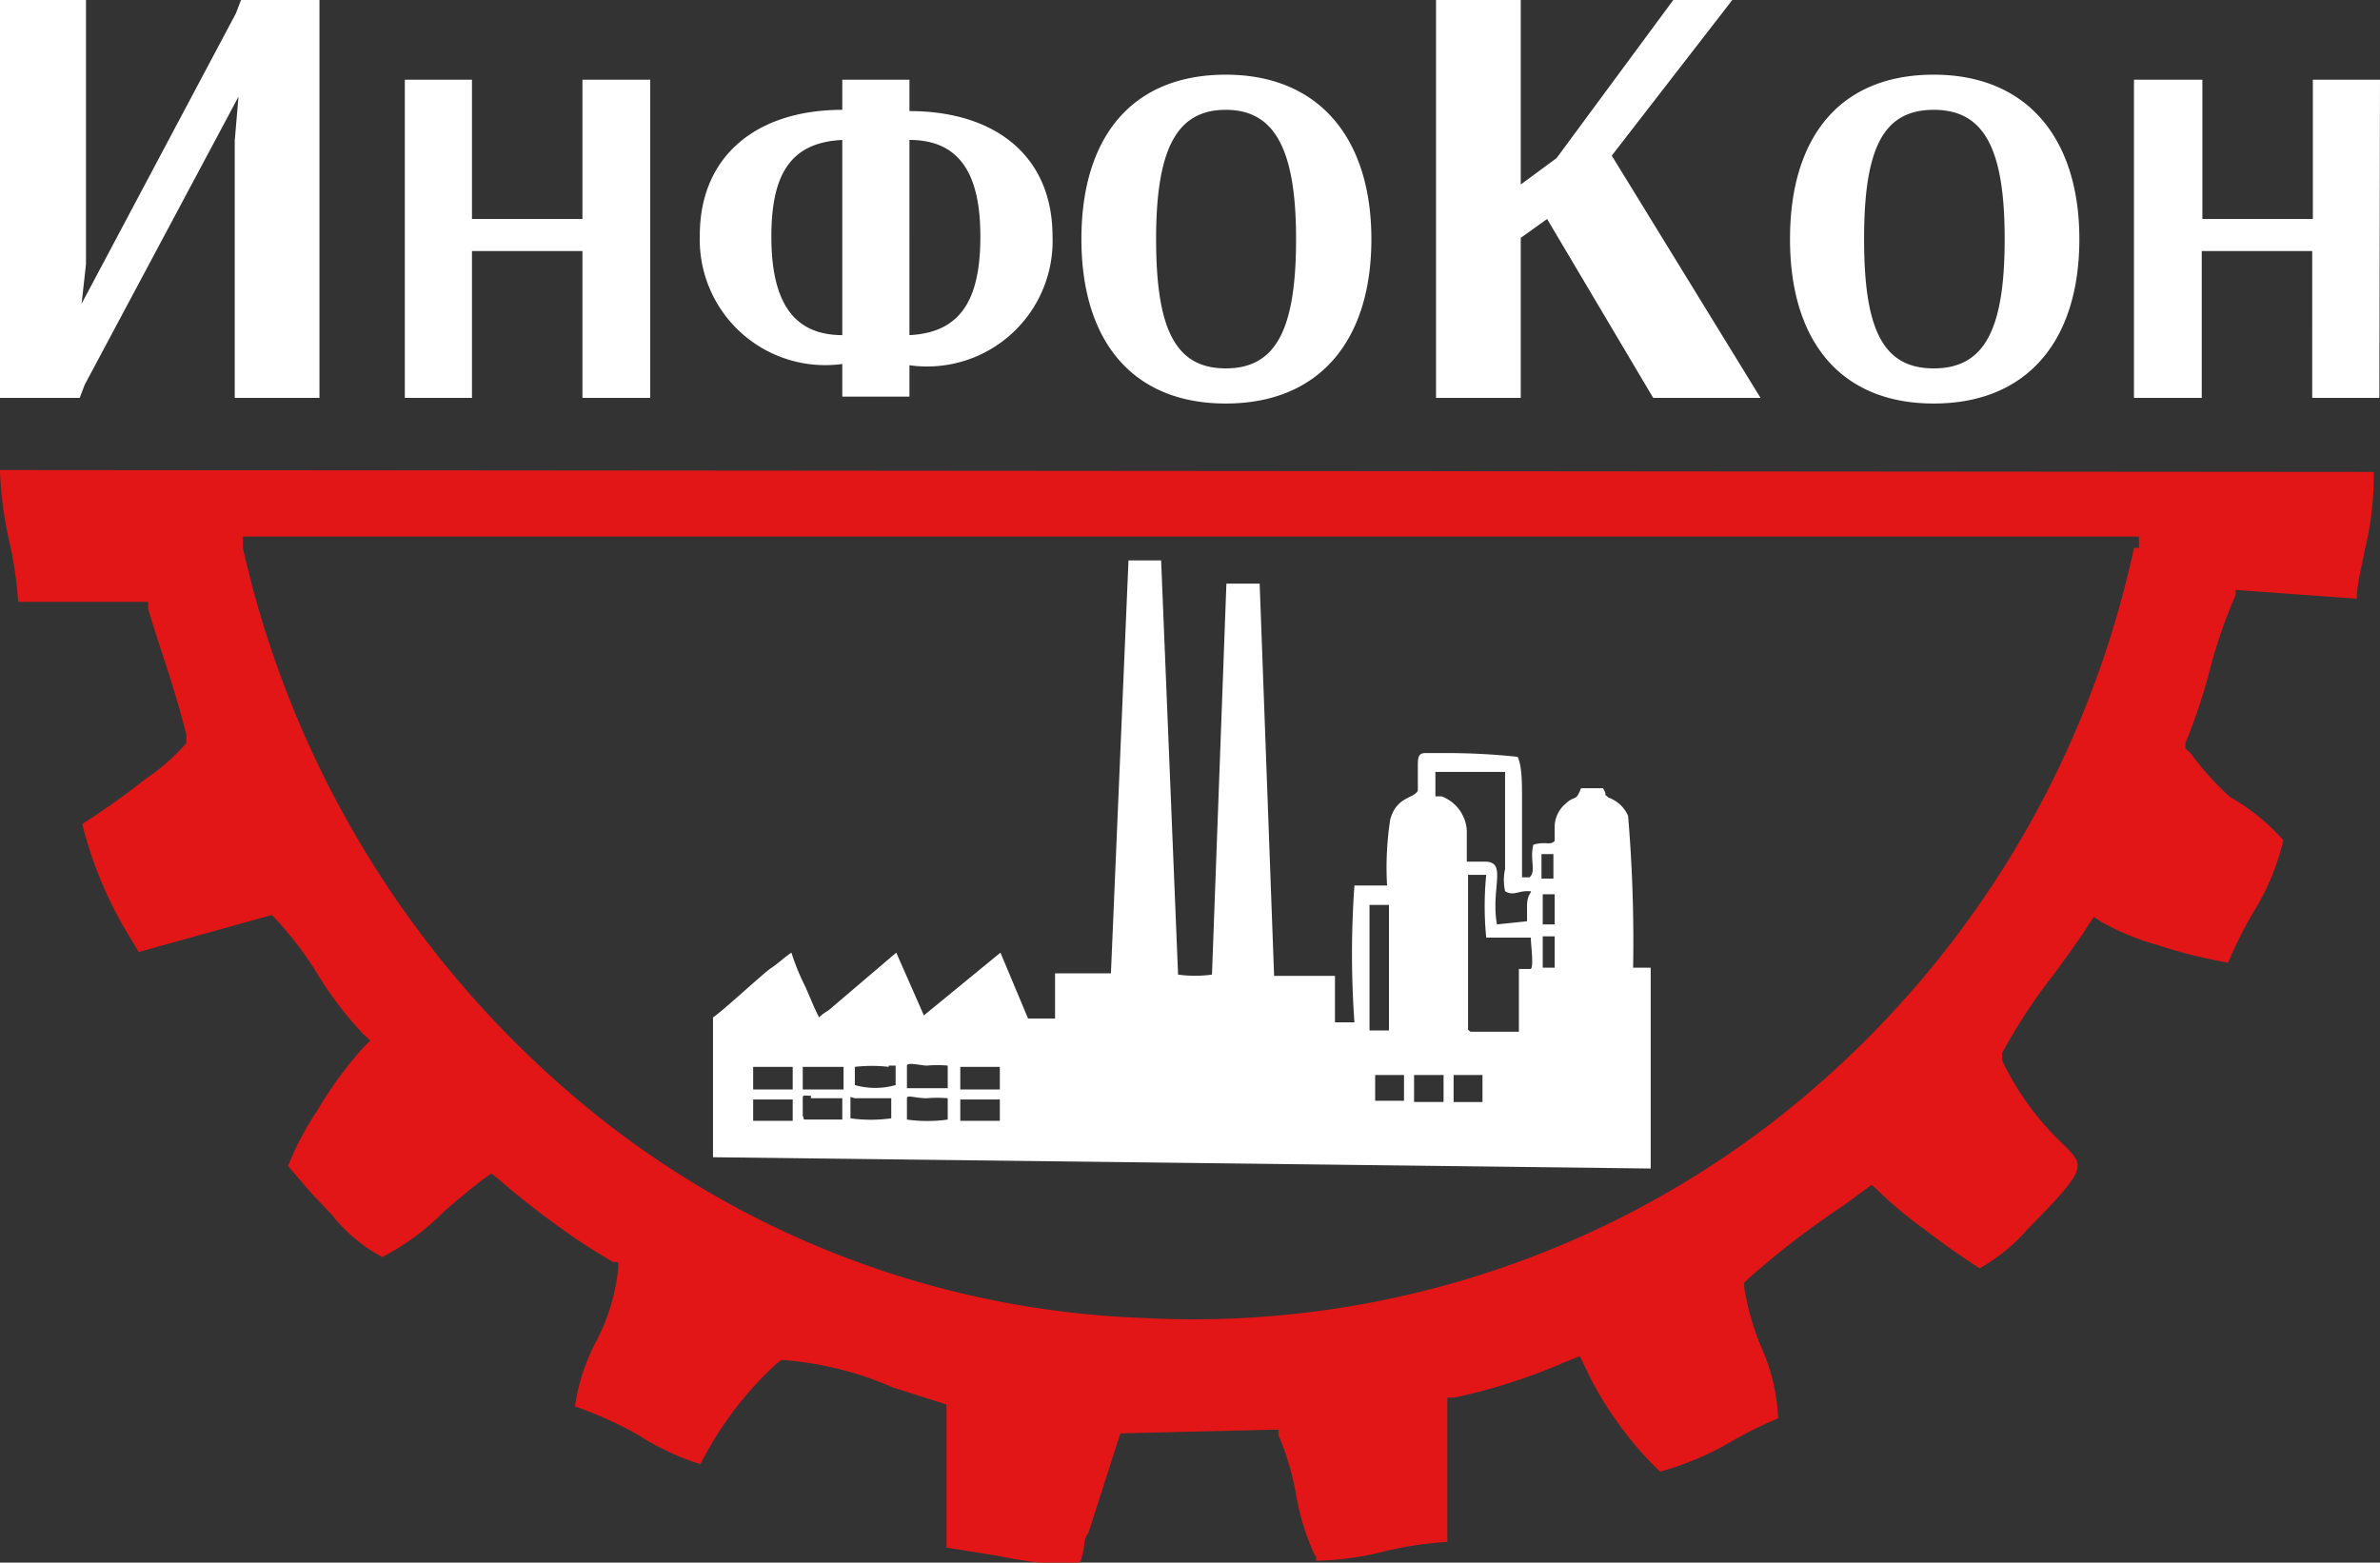
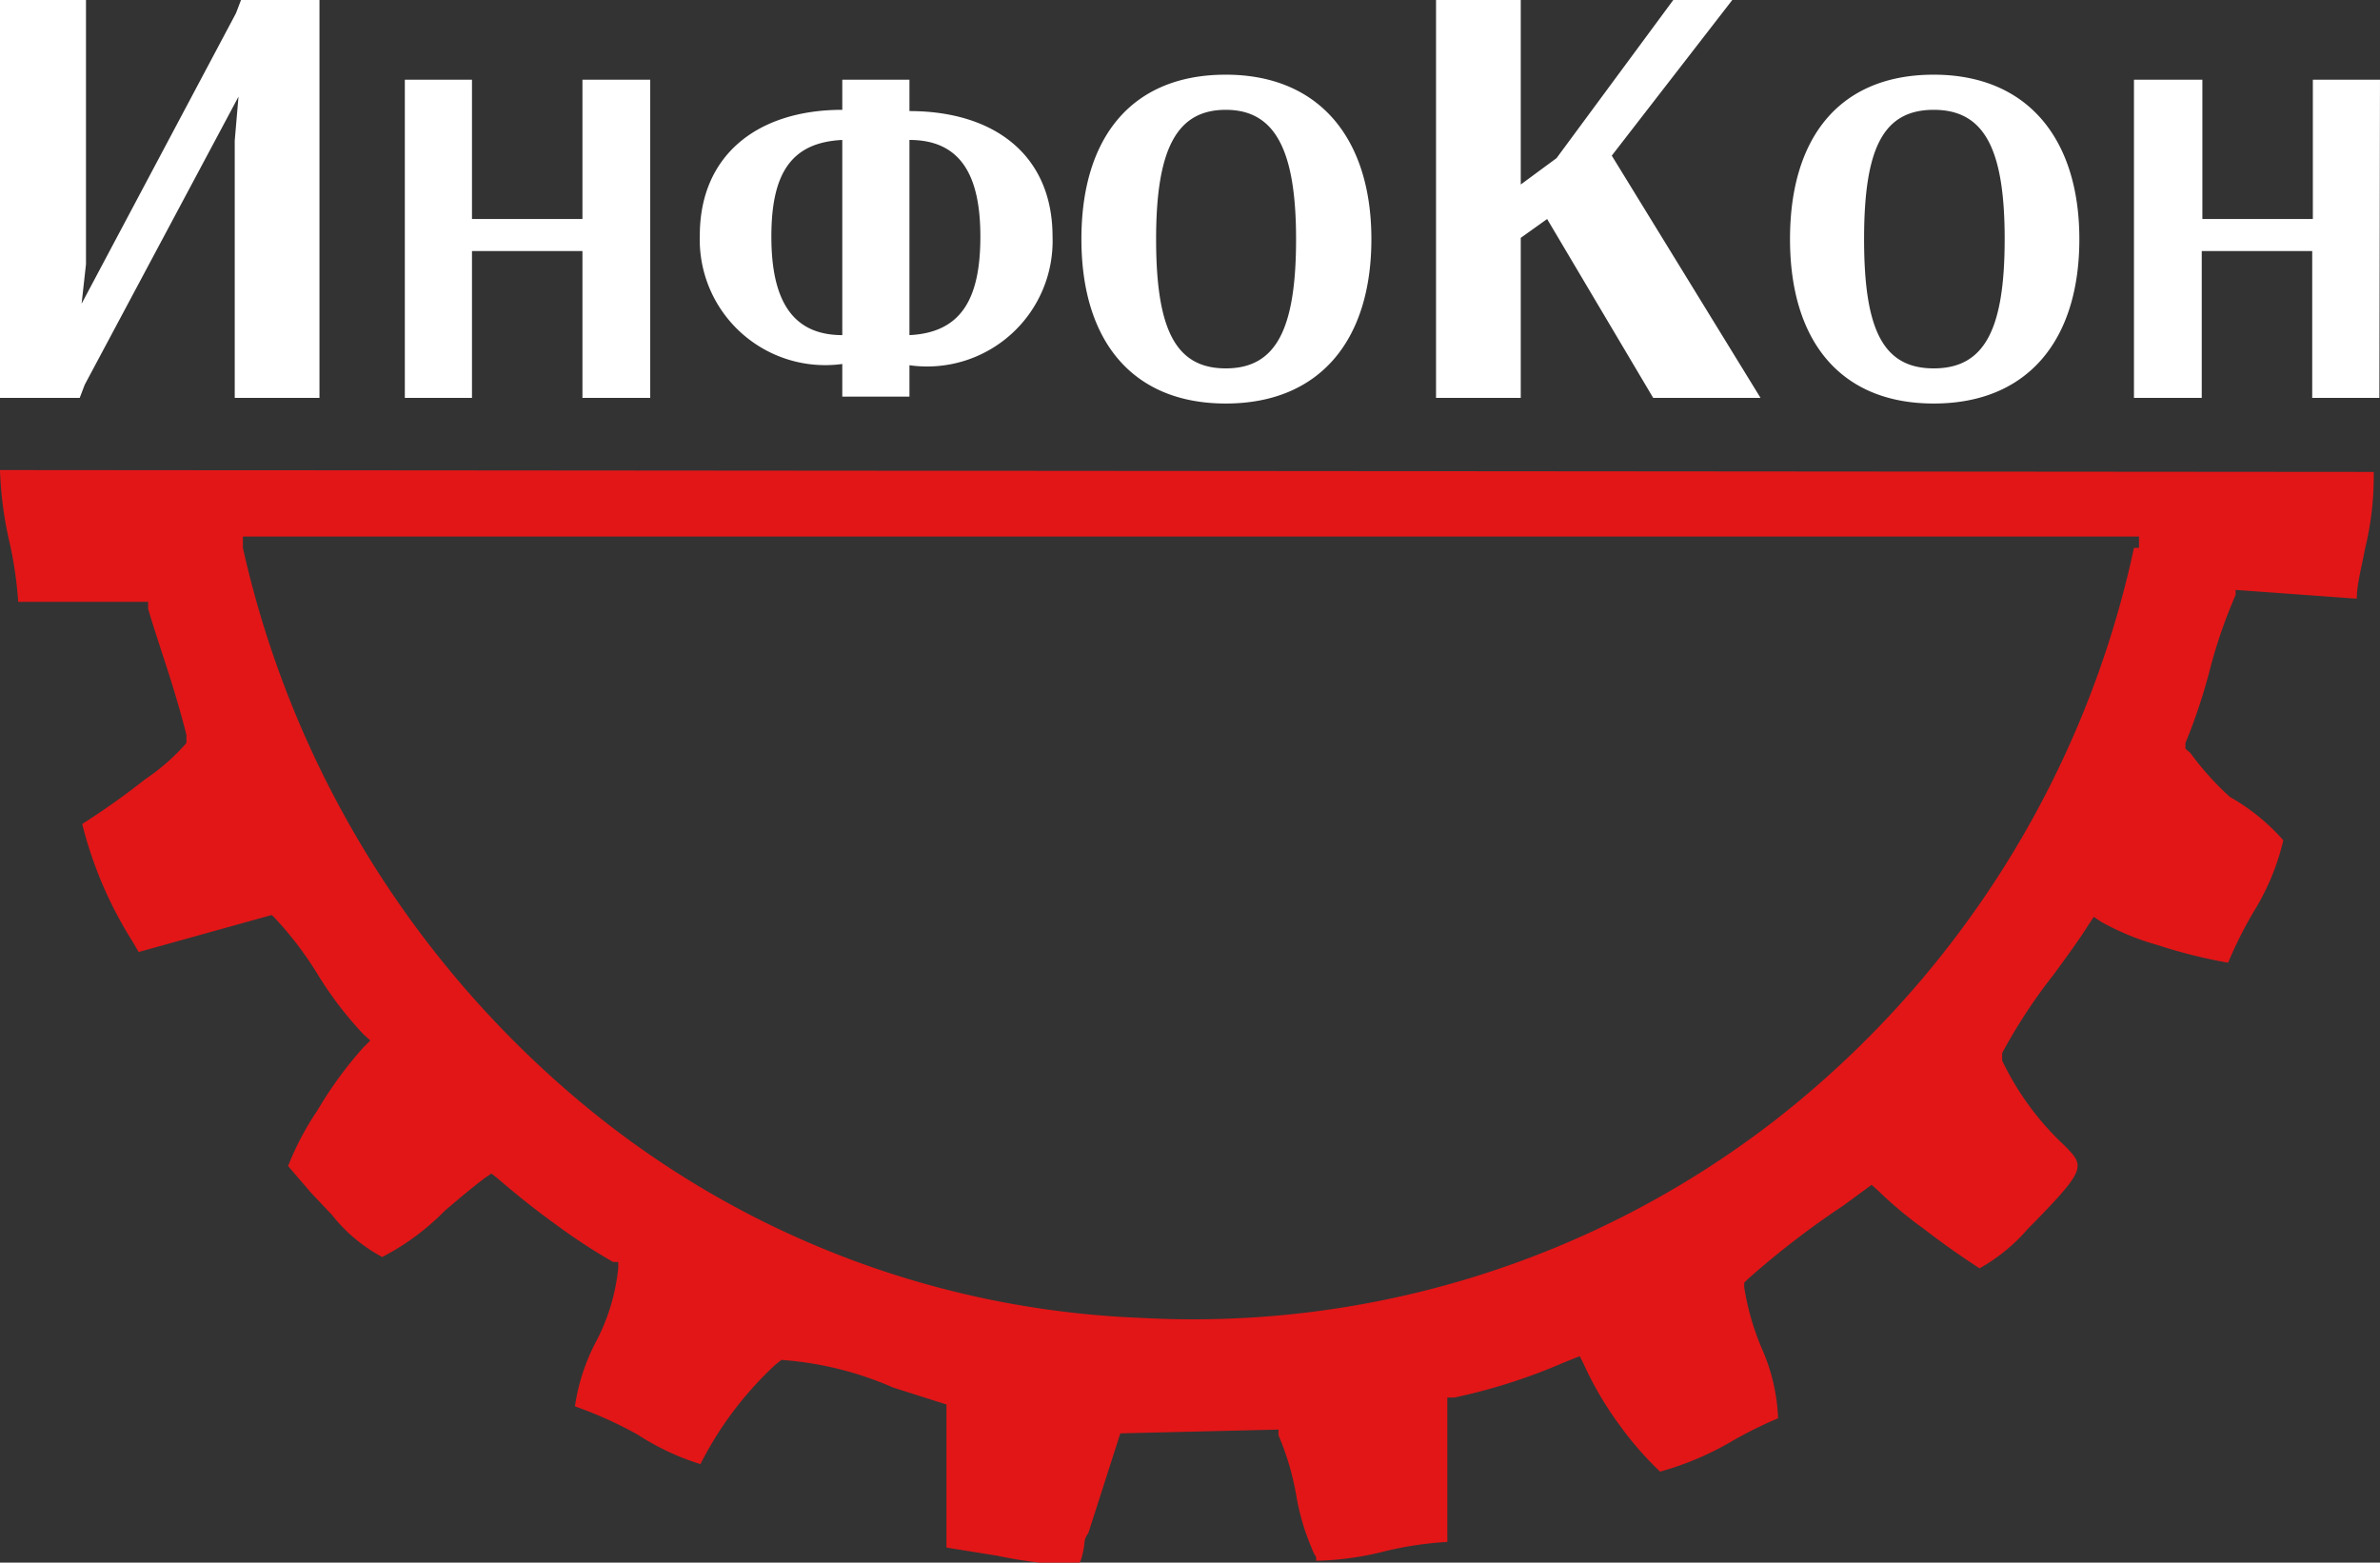
<svg xmlns="http://www.w3.org/2000/svg" viewBox="0 0 37.92 24.9">
  <rect x="0" y="0" width="37.92" height="24.9" fill="#333333" stroke="none" />
  <defs>
    <style>.cls-1{fill:#e21617;}.cls-1,.cls-2{fill-rule:evenodd;}.cls-2{fill:#fff;}</style>
  </defs>
  <g id="Слой_2" data-name="Слой 2">
    <g id="Слой_1-2" data-name="Слой 1">
      <path class="cls-1" d="M34,8.73a15.76,15.76,0,0,1-5.73,9.13A15.13,15.13,0,0,1,18.18,21,14.8,14.8,0,0,1,9.06,17.4,16.09,16.09,0,0,1,3.87,8.73l0-.18H34.08l0,.18ZM0,7.49a5.92,5.92,0,0,0,.14,1.1,6.26,6.26,0,0,1,.15,1l2.07,0,0,.11c.06.21.14.45.22.7.15.45.29.91.39,1.31l0,.07,0,.06a3.4,3.4,0,0,1-.66.58,12.21,12.21,0,0,1-1,.71A6.4,6.4,0,0,0,2.11,15l.1.17,2.12-.59.06.06a5.59,5.59,0,0,1,.68.9,5.82,5.82,0,0,0,.72.94l.11.1-.11.11a6.23,6.23,0,0,0-.73,1,4.59,4.59,0,0,0-.47.89l.36.42.34.36a2.55,2.55,0,0,0,.8.67,3.94,3.94,0,0,0,1-.74c.2-.17.41-.35.65-.53l.09-.06.09.07c.29.25.6.5.92.73a9.29,9.29,0,0,0,.93.61l.08,0v.1a3.21,3.21,0,0,1-.37,1.2,3.2,3.2,0,0,0-.32,1,6.41,6.41,0,0,1,1,.45,4,4,0,0,0,1,.47,5.62,5.62,0,0,1,1.2-1.59l.09-.07a5.36,5.36,0,0,1,1.78.44l.85.27v2.28l.81.13a7,7,0,0,0,1.23.15c.09,0,.11-.09.14-.23s0-.17.08-.28l.51-1.59,2.52-.06,0,.09a4.34,4.34,0,0,1,.29,1,3.69,3.69,0,0,0,.24.8h0a.54.54,0,0,0,.07.14l0,.06a4.78,4.78,0,0,0,1.09-.15,5.55,5.55,0,0,1,1-.15l0-2.3.11,0a9.17,9.17,0,0,0,1.75-.56l.25-.1.06.12a5.42,5.42,0,0,0,.59,1,5.22,5.22,0,0,0,.63.72,4.8,4.8,0,0,0,1.17-.5,6.67,6.67,0,0,1,.71-.35,3,3,0,0,0-.25-1.09,4.13,4.13,0,0,1-.29-1l0-.07.06-.06a13.8,13.8,0,0,1,1.52-1.17l.45-.33.09.08a6.49,6.49,0,0,0,.74.62c.31.24.64.47.89.63a2.85,2.85,0,0,0,.77-.63l.08-.08c.86-.88.82-.92.51-1.24a4.5,4.5,0,0,1-1-1.36l0-.06,0-.06a8.6,8.6,0,0,1,.82-1.25c.22-.3.43-.59.56-.8l.08-.12.12.08a4.08,4.08,0,0,0,.9.37,7.94,7.94,0,0,0,1.12.28,6.63,6.63,0,0,1,.4-.8,3.86,3.86,0,0,0,.48-1.15,3.3,3.3,0,0,0-.85-.69A4.61,4.61,0,0,1,34.9,12l-.08-.07,0-.09a9,9,0,0,0,.4-1.21,8,8,0,0,1,.4-1.15l0-.08,1.93.14c0-.23.08-.51.13-.79a4.86,4.86,0,0,0,.14-1.23Z" />
-       <path class="cls-2" d="M26.3,18.62v-3.2l-.28,0A23.76,23.76,0,0,0,25.94,13a.54.54,0,0,0-.31-.29c-.11-.09,0,0-.09-.15h-.35c-.09.23-.09.1-.25.25a.49.49,0,0,0-.17.38h0l0,.21c-.08.08-.13,0-.34.06-.06.25.05.42-.06.52h-.12V12.69c0-.19,0-.49-.07-.63A10.58,10.58,0,0,0,23,12h-.29c-.12,0-.12.08-.12.23v.37c-.07.13-.34.09-.44.46a5,5,0,0,0-.05,1.05l-.41,0c-.11,0-.07,0-.11,0a15.2,15.2,0,0,0,0,2.18l-.31,0v-.74H20.3l-.23-6.25-.53,0-.23,6.23a2,2,0,0,1-.54,0l-.27-6.6-.52,0-.28,6.58-.89,0,0,.72-.43,0-.44-1.05v0h0l-1.22,1-.44-1-1.08.92a.83.83,0,0,0-.15.11c-.08-.15-.15-.34-.23-.51a3.52,3.52,0,0,1-.21-.52c-.12.08-.21.17-.33.25s-.82.73-.92.78v2.23Zm-2.91-2.21c0-.38,0-2.26,0-2.47h.29a5,5,0,0,0,0,1l.71,0c0,.11.05.46,0,.5h-.19v1l-.77,0Zm.46-1.68c-.1-.58.17-1-.19-1h-.29v-.5a.62.62,0,0,0-.4-.54l-.1,0v-.39h.69l.42,0v1.55a.81.81,0,0,0,0,.35c.12.08.21,0,.35,0s0,0,0,.23v.25Zm.73,0,0-.48h.19v.48Zm0,.69v-.5h.19v.5Zm-2.76,1v-2l.31,0v2l-.1,0ZM12,17h.63v.36H12V17Zm0,.52h.63v.34H12v-.34ZM15.3,17h.63l0,.36H15.3V17Zm0,.52h.63v.34H15.3v-.34Zm6.61-.39h.46v.41l-.46,0v-.43Zm.62.43v-.43H23v.43ZM12.79,17h.65v.36h-.65V17Zm.13.5.5,0,0,.34h0l-.5,0c-.17,0-.09,0-.13-.06v-.26c0-.08,0-.06.13-.06Zm10.24.06v-.43h.46v.43Zm-9-.58c.17,0,0,0,.11,0v.31a1.19,1.19,0,0,1-.65,0V17a2.37,2.37,0,0,1,.54,0Zm.29,0c0-.06.23,0,.32,0a1.83,1.83,0,0,1,.33,0v.36l-.65,0V17Zm0,.52c0-.06.13,0,.32,0a1.94,1.94,0,0,1,.33,0v.34a2.36,2.36,0,0,1-.65,0v-.32Zm-.83,0,.5,0h.08c.07,0,0,0,0,0l0,.32a2.36,2.36,0,0,1-.65,0v-.34ZM24.56,14v-.39h.19V14Z" />
      <path class="cls-2" d="M5.09,0H3.84L3.76.21,1.3,4.84h0l.07-.63V0H0V6.34H1.27l.08-.21L3.8,1.54h0l-.06.7v4.1H5.09V0ZM22.88,6.34h1.35V3.79l.42-.3,1.69,2.85h1.71L25.68,2.48,27.6,0h-.94L24.8,2.52l-.57.42V0H22.88V6.34ZM10.36,1.27H9.28V3.49H7.52V1.27H6.45V6.34H7.52V4H9.28V6.34h1.08V1.27Zm5.26,2.5c0,1-.31,1.53-1.13,1.57V2.23c.82,0,1.13.57,1.13,1.54Zm-3.33,0c0-1,.31-1.5,1.13-1.54V5.34c-.82,0-1.13-.59-1.13-1.57Zm2.2-2.5H13.42v.48c-1.36,0-2.27.73-2.27,2a2,2,0,0,0,2.27,2.05v.52h1.07V5.82a2,2,0,0,0,2.28-2.05c0-1.3-.93-2-2.28-2V1.27Zm6.16,2.54c0,1.44-.32,2.06-1.12,2.06s-1.11-.62-1.11-2.06.33-2.06,1.11-2.06,1.12.63,1.12,2.06Zm1.2,0c0-1.59-.82-2.62-2.32-2.62s-2.3,1-2.3,2.62.81,2.62,2.3,2.62,2.32-1,2.32-2.62Zm10.09,0c0,1.44-.32,2.06-1.13,2.06S29.7,5.25,29.7,3.81,30,1.75,30.81,1.75s1.13.63,1.13,2.06Zm1.19,0c0-1.59-.82-2.62-2.32-2.62s-2.29,1-2.29,2.62.8,2.62,2.29,2.62,2.32-1,2.32-2.62Zm4.79-2.54H36.85V3.49H35.09V1.27H34V6.34h1.08V4h1.76V6.34h1.07Z" />
    </g>
  </g>
</svg>